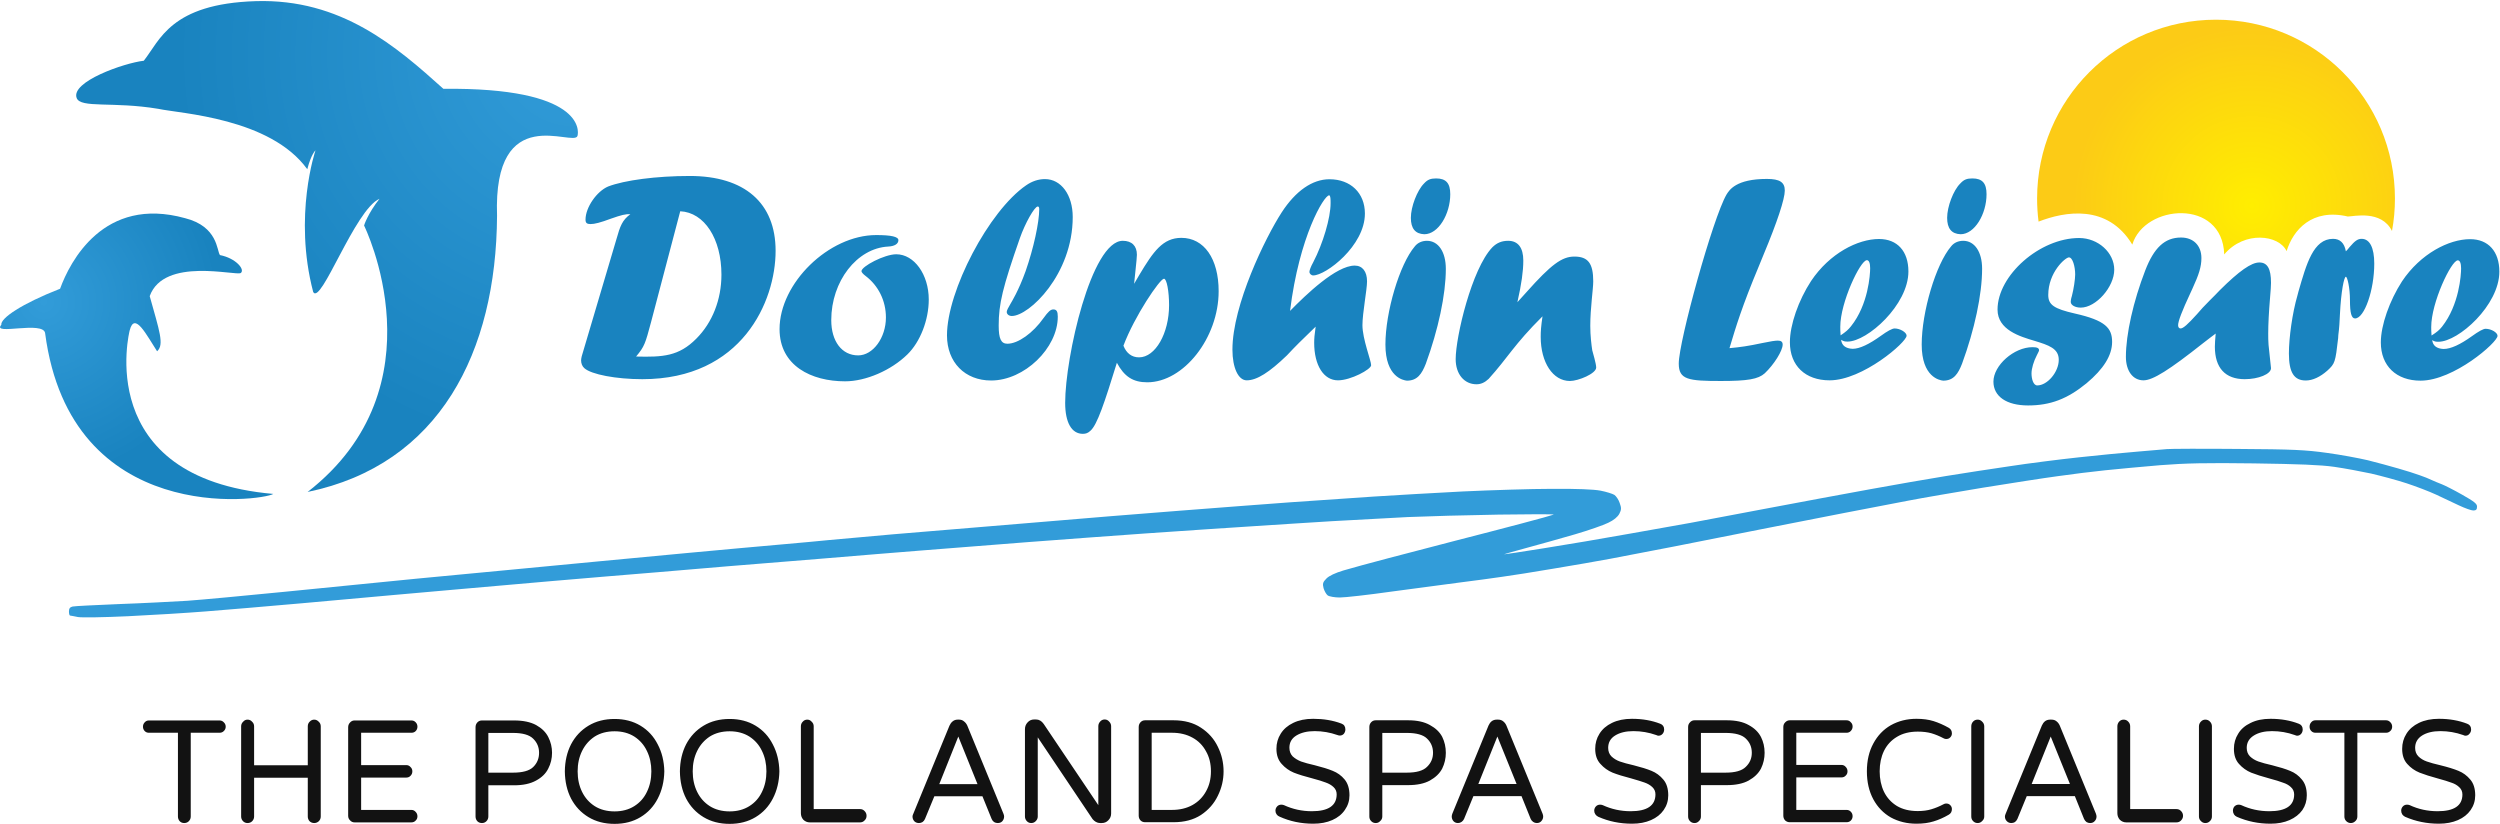
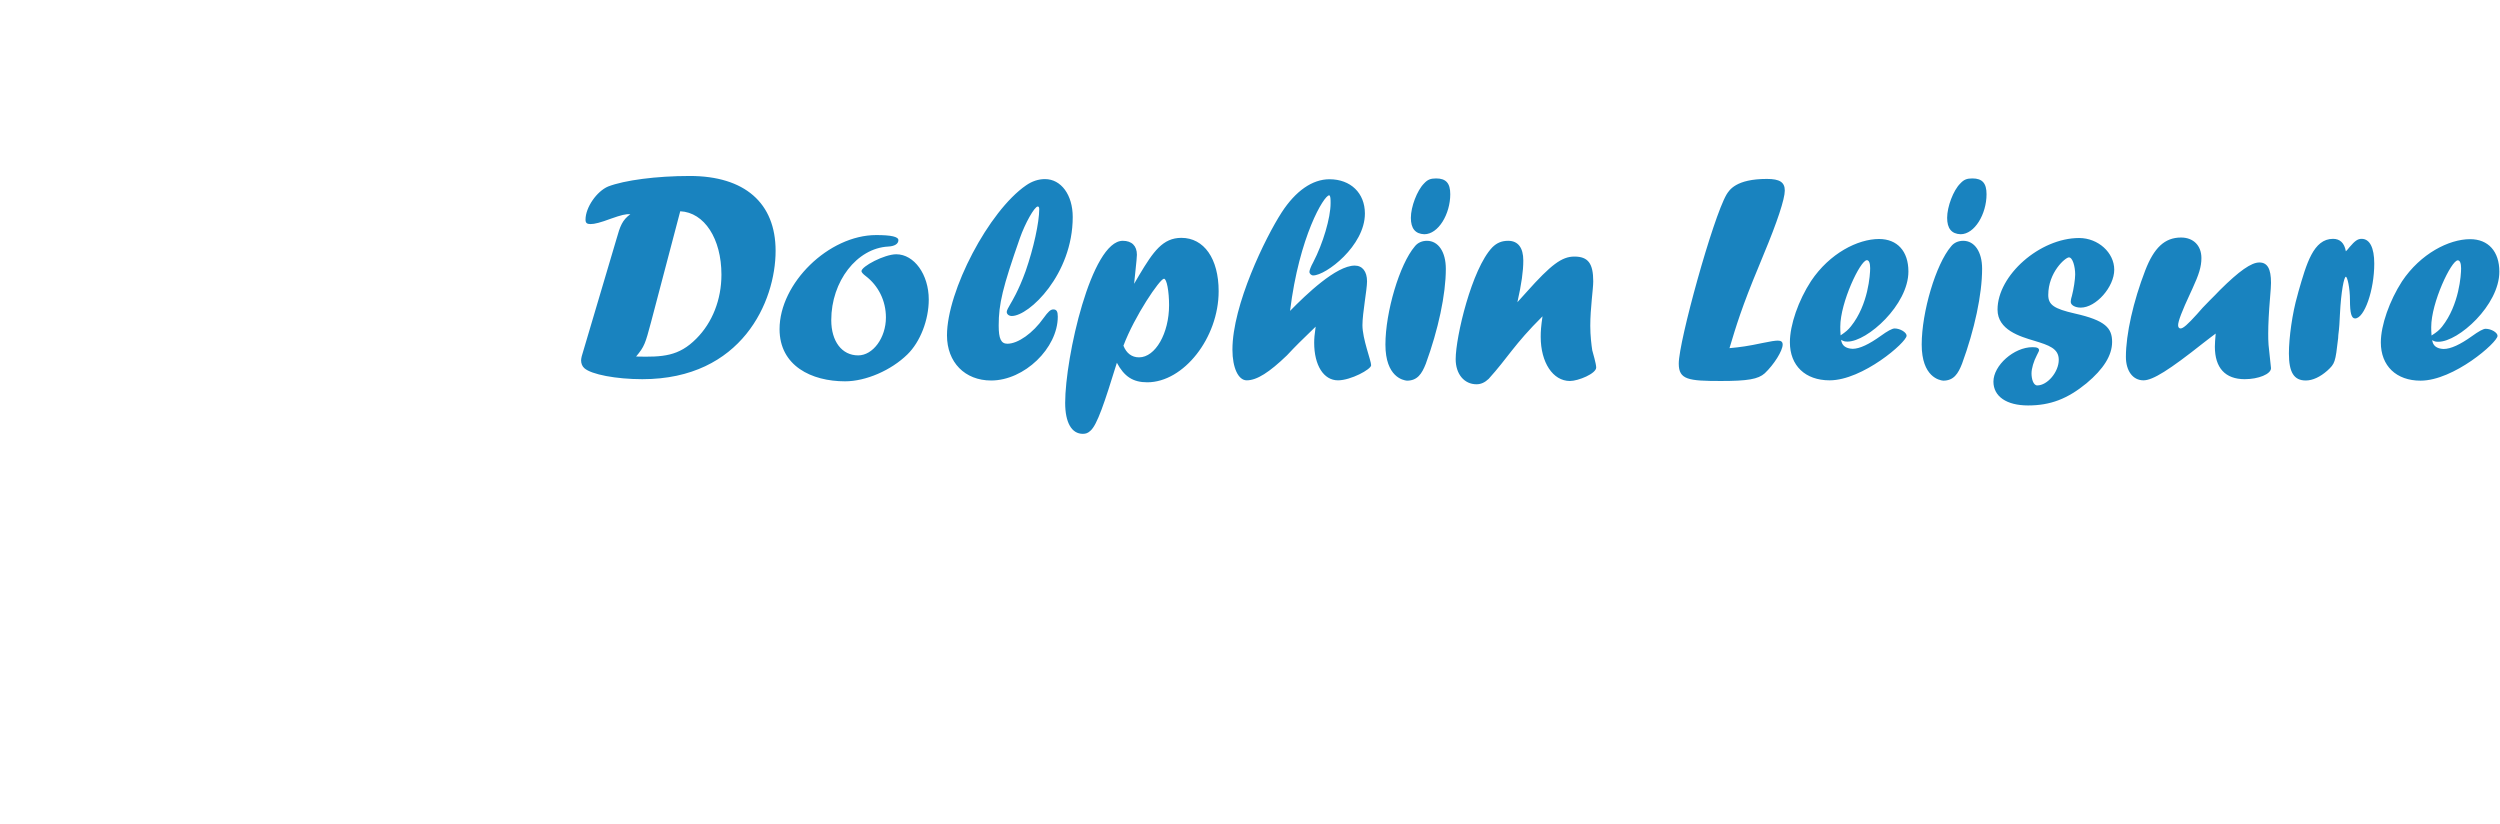
<svg xmlns="http://www.w3.org/2000/svg" version="1.2" viewBox="0 0 1523 502" width="1523" height="502">
  <defs>
    <linearGradient id="P" gradientUnits="userSpaceOnUse" />
    <radialGradient id="g1" cx="0" cy="0" r="1" href="#P" gradientTransform="matrix(109,0,0,109,1371.8,125.36)">
      <stop stop-color="#fe0" />
      <stop offset="1" stop-color="#fccb16" />
    </radialGradient>
    <radialGradient id="g2" cx="0" cy="0" r="1" href="#P" gradientTransform="matrix(241.436,0,0,241.436,348.993,33.518)">
      <stop stop-color="#329cd9" />
      <stop offset="1" stop-color="#1983bf" />
    </radialGradient>
    <radialGradient id="g3" cx="0" cy="0" r="1" href="#P" gradientTransform="matrix(106.502,0,0,106.502,26.684,184.026)">
      <stop stop-color="#329cd9" />
      <stop offset="1" stop-color="#1983bf" />
    </radialGradient>
  </defs>
  <style>.a{fill:url(#g1)}.b{fill:#1983bf}.c{fill:url(#g2)}.d{fill:url(#g3)}.e{fill:#121212}.f{fill:#329cd9}</style>
-   <path fill-rule="evenodd" class="a" d="m1241 121c0-60.3 48.7-109 109-109 60.3 0 109 48.7 109 109 0 6.7-0.6 13.3-1.8 19.7-6.5-13-23.5-8.8-26.9-8.8-21.8-5.1-33.3 8.1-37.3 21.1-4.6-10-25.7-12.6-38 2-1.1-34.4-48.6-30.6-56-6-15.1-24.9-41.1-20.2-57.1-14q-0.9-6.9-0.9-14z" />
  <path fill-rule="evenodd" class="b" d="m375.5 145.8c2.3-8.2 3.6-11.7 8.5-15.3-2.9-0.2-5.5 0.5-11.8 2.7-6.4 2.4-10 3.3-12.4 3.3-2.3 0-3.1-0.7-3.1-2.7 0-7.5 6.9-17.3 13.8-20.2 9.9-3.8 29.3-6.4 49.7-6.4 33.4 0 52.3 16.4 52.3 45.6 0 30.8-20.5 78.2-81.2 78.2-16 0-31.1-2.9-35.3-6.7-1.3-1.1-2-2.9-2-4.8 0-0.7 0.2-1.6 0.4-2.5zm21.1 50.5c-3.5 13.1-4 14.8-9.1 20.9 16.3 0.4 26-0.1 36.7-10.9 9.8-9.8 15.3-23.8 15.3-39 0-21.9-10.4-37.9-25.1-38.6zm150.7-50c0 2.2-2.2 3.7-6.2 3.9-19.1 1-34.7 21.2-34.7 44.8 0 13 6.5 21.5 16.4 21.5 9 0 16.9-10.7 16.9-23.1 0-10.2-4.6-19.4-12.4-25.3-1.6-1.2-2.5-2.3-2.5-2.9 0-2.9 14-10.3 21.2-10.3 10.9 0 19.8 12.3 19.8 27.6 0 12.4-5.2 25.8-13 33.4-9.9 9.7-25.3 16.4-38 16.4-20.4 0-39.9-9.4-39.9-31.8 0-28 30-57.3 58.9-57.3 9.1 0 13.5 1 13.5 3.1zm69.1 46.2c-1.8 0-3.1-1.1-3.1-2.5 0-0.8 0.9-2.6 2.4-5.1 0.5-0.9 4.7-7.5 9.1-19.7 4.9-14 8.3-29.8 8.3-37.8 0-1.1-0.3-1.6-0.9-1.6-2 0-7.8 10.4-10.9 19.3-10.5 30-12.9 40-12.9 53.2 0 8 1.4 11.1 5.3 11.1 6.5 0 15.6-6.5 22-15.6 2.9-4 4.3-5.3 6-5.3 2 0 2.7 1.3 2.7 4.4 0 19.2-20.4 38.9-40.6 38.9-16 0-26.9-11.1-26.9-27.5 0-27.1 25.5-75.8 48.2-91.4q5.5-3.8 11.5-3.8c9.8 0 16.9 9.6 16.9 23.1 0 35-26.6 60.3-37.1 60.3zm77.6-24.9c8.6-14.4 14.4-22.7 25.7-22.7 13.8 0 22.7 12.7 22.7 32.5 0 28.4-21.3 55.5-43.5 55.5-8.7 0-14-3.5-18.5-11.9-7.5 24.2-12 38-16.2 41.5-1.4 1.3-2.7 1.8-4.5 1.8-6.9 0-10.8-6.9-10.8-18.9 0-27.6 15.9-98.7 35.1-98.7 5.5 0 8.6 3.1 8.6 8.5 0 2.6-1.5 14.8-1.7 17.7zm-0.1 50.1c10 0 18.3-14.7 18.3-31.8 0-8.3-1.4-16.1-3.1-16.1-2.5 0-18 22.9-24.7 40.8 1.8 4.6 5.1 7.1 9.5 7.1zm136.1-19.6c0 8.4 5.3 21.6 5.3 24.4 0 2.5-12.4 9.2-20.2 9.2-8.7 0-14.5-9.1-14.5-22.9 0-2.3 0.2-5.1 0.9-9.8-9.6 9.3-11.5 11.1-17.5 17.5-10.7 10.3-18.3 15.2-24.5 15.2-5.1 0-8.7-7.6-8.7-18.7 0-27.2 20.1-68.3 30-83.6 8.5-13.1 18.7-20.2 29.1-20.2 12.9 0 21.6 8.4 21.6 20.9 0 19.7-23.8 37.7-31.5 37.7-1.2 0-2.3-1.1-2.3-2.2 0-0.9 0.9-3.3 2.3-5.8 6-11.5 10.6-27.1 10.6-36 0-2.2 0-4.8-0.9-4.8-3.1 0-18.2 24.9-23.8 70.4 9.8-10 28.1-27.6 39.4-27.6 4.7 0 7.5 3.6 7.5 9.6 0 5.1-2.8 19.3-2.8 26.7zm14 11.8c0-19.8 8.6-48.9 17.9-59.8 1.8-2.3 4.5-3.4 7.4-3.4 6.9 0 11.5 6.7 11.5 17.1 0 15.6-4.6 37-12.2 57.8-2.4 6.1-5.1 10.3-11.5 10.3-2.2-0.2-13.1-2.2-13.1-22zm15.5-77.2c0-6.7 3.8-16.7 8-20.9 2.2-2.4 4-3.1 7.4-3.1 6 0 8.6 2.9 8.6 9.6 0 12.2-7.3 24.4-15.8 24.4-5.5-0.2-8.2-3.5-8.2-10zm70.5 45.2c14.9-16.7 21.5-21.6 29.1-21.6 8.4 0 11.5 4.2 11.5 15.1 0 4.7-1.8 16.2-1.8 27.1 0 6 0.7 11.6 1.2 14.9 0.4 1.6 2.4 8.2 2.4 10.5 0 3.7-10.9 8.2-16 8.2-10.4 0-17.8-11.3-17.8-26.9 0-3.5 0.2-6.4 1.1-12.5-17.5 17.4-21.1 25.2-32.8 38.1-2.3 2.2-4.7 3.3-7.4 3.3-7.5 0-12.7-6.2-12.7-15.3 0-13.6 9.8-55 22.3-68.1 2.8-2.8 5.8-4 9.7-4 6 0 9.2 4.2 9.2 12 0 6.5-1.1 14.3-3.6 25.4zm141.6-16c-10.5 25.1-14 36.9-18 50.2 6.6-0.6 11.5-1.3 19.9-3.1 5.2-1.1 8-1.5 9.6-1.5 2 0 2.9 0.8 2.9 2.4 0 3.8-5.3 12.2-10.9 17.5-4 3.6-10.4 4.7-26.7 4.7-19.9 0-25.7-0.8-25.7-10.6 0-13.6 20.8-88.8 29.1-103 1.7-2.7 5.7-9.5 24.6-9.5 7.8 0 10.9 2 10.9 7.1 0 5.1-4.6 19.1-12.8 38.7zm53.9 46.2c-1.7 0-2.4-0.2-3.9-1.1 0.4 3.5 2.8 5.3 7 5.5 4.3 0 10.1-2.8 17.2-7.9 4-2.9 6.9-4.5 8.4-4.5 3.4 0 7.3 2.4 7.3 4.4 0 4-26.8 27.2-46.9 27.2-14.8 0-24.2-8.9-24.2-23.2 0-10.6 5.2-25.5 12.9-37.3 11.3-16.9 28.5-25.6 41.4-25.6 11.1 0 17.9 7.4 17.9 19.8 0 20.3-25 42.7-37.1 42.7zm11.8-49.6c-4 0-16.2 25.8-16.2 40.5 0 1.5 0 2.9 0.2 5.3 3.3-2.2 4.7-3.5 6.3-5.5 10.6-13.2 11.7-31.6 11.7-35.4 0-3.1-0.7-4.9-2-4.9zm33.4 51.4c0-19.8 8.6-48.9 17.9-59.8 1.8-2.3 4.5-3.4 7.4-3.4 6.9 0 11.5 6.7 11.5 17 0 15.7-4.6 37.1-12.2 57.8-2.4 6.2-5.1 10.4-11.5 10.4-2.2-0.2-13.1-2.2-13.1-22zm15.5-77.2c0-6.8 3.8-16.8 8-20.9 2.2-2.4 4-3.1 7.4-3.1 6 0 8.6 2.9 8.6 9.6 0 12.2-7.3 24.4-15.8 24.4-5.5-0.2-8.2-3.5-8.2-10zm53.1 74.9c-8.7-2.6-22.4-6.6-22.4-19 0-20.9 25.8-43.6 49.7-43.6 11.6 0 21.4 8.9 21.4 19.3 0 10.5-11.1 23.1-20.4 23.1-3.4 0-6.1-1.5-6.1-3.5 0-0.5 0.1-1.8 0.7-3.6 1.1-4.2 2-10.2 2-13.1 0-4.7-1.5-10.4-3.8-10.4-2.2 0-12.6 9.1-12.6 22.9 0 6 3.5 8.4 16.2 11.3 18.7 4.2 22.7 8.9 22.7 17.3 0 8.2-5.2 16.5-15.6 25.2-11.6 9.5-22 13.5-35.6 13.5-13.1 0-21.1-5.5-21.1-14.5 0-9.9 12.5-21 23.8-21 2.9 0 4 0.6 4 1.9 0 0.5-0.6 1.4-1.3 2.9-2 3.8-3.3 8.2-3.3 11.2 0 3.3 1.1 7.3 3.5 7.3 6.2 0 13.1-8.2 13.1-15.6 0-6.9-6-8.9-14.9-11.6zm113.1-30.9c11.8-11.7 19.1-16.8 24-16.8 4.9 0 7.1 3.8 7.1 12.4 0 1.8-0.2 4.4-0.6 9.3-0.7 8.3-1.1 16-1.1 21.4 0 2.2 0 4.9 0.2 7.1 0.2 2.2 1.5 13.8 1.5 14.2 0 3.6-7.7 6.7-16 6.7-11.9 0-18.2-6.9-18.2-19.8 0-1.8 0.2-4.7 0.5-8-2.2 1.6-3.8 2.9-7.6 5.8-20.7 16.4-30.7 22.7-36.4 22.7-6.5 0-10.7-5.8-10.7-14.3 0-13.8 4.5-33.8 11.8-52.7 5.3-13.7 11.8-20 21.8-20 7.5 0 12.4 4.9 12.4 12.5 0 5.3-1.5 10-5.5 18.7l-1.2 2.6c-5.1 10.9-7.5 17.2-7.5 19.6 0 1.3 0.6 2 1.5 2 1.6 0 4.3-2.4 10-8.7 2-2.4 4.5-5.1 7.8-8.4l3.3-3.3zm47.8 1c4.9-17 9.1-32.2 21.1-32.2 4.2 0 6.9 2.5 7.8 7.6 0.9-0.9 1.3-1.3 2.2-2.5 3.4-4 5.1-5.1 7.4-5.1 4.9 0 7.7 5.3 7.7 15.1 0 16.1-6 33.4-11.7 33.4-2.2 0-3.1-3.3-3.1-11.1 0-7.6-1.6-14.3-2.5-14.3-1.1 0-2.9 8.7-3.6 22.7-0.2 4.3-0.4 8.5-1 12.9l-0.1 1.8c-1.7 14.7-1.9 15.5-6.6 19.8-4.3 3.8-8.9 6-13.1 6-7.2 0-10.3-4.9-10.3-16.5 0-9.5 2.1-24.7 5.2-35.3zm85.3 30.5c-1.6 0-2.4-0.1-3.8-1 0.4 3.4 2.7 5.2 6.9 5.4 4.4 0 10.2-2.7 17.3-7.8 4-2.9 6.9-4.5 8.3-4.5 3.5 0 7.3 2.3 7.3 4.3 0 4-26.7 27.3-46.9 27.3-14.7 0-24.2-8.9-24.2-23.3 0-10.5 5.3-25.4 12.9-37.2 11.3-16.9 28.6-25.7 41.5-25.7 11.1 0 17.8 7.5 17.8 19.8 0 20.4-24.9 42.7-37.1 42.7zm11.8-49.6c-4 0-16.2 25.8-16.2 40.6 0 1.4 0 2.9 0.2 5.2 3.3-2.1 4.8-3.4 6.4-5.4 10.5-13.3 11.6-31.6 11.6-35.5 0-3.1-0.7-4.9-2-4.9z" />
-   <path class="c" d="m221.8 137.4c0 0 48.5 97.8-34.4 162.3 80.5-16.7 114.9-85.3 115.4-168.2-2.5-70.7 46.8-41.6 49-48.7 1-3.3 3.3-29.6-81.7-28.7-28.8-25.9-62.3-55-114.3-53.4-52 1.6-58.4 24-68.2 36.3-12.1 1.4-44.6 12.8-40.9 22.7 2.4 6.4 22.1 2 49.7 6.6 13.4 2.9 68.2 5.5 90.8 36.8 2.4-9.3 5-11.5 5-11.5 0 0-13.6 39.8-1.4 86.3 4.7 8.4 25.4-50.2 40.4-56.8-7 8.8-9.5 16.3-9.4 16.3z" />
-   <path class="d" d="m79 201.3c0 0-23.2 89.9 87.5 99.6-7.1 4.3-123.4 20.2-139-97.8-0.7-8-32.8 1.5-26.7-5.2-0.6-4 12.3-12.8 35.8-22 6-16.5 26.6-56.7 76.1-43 20.2 5.1 19.3 19.9 21.3 22.5 9.7 1.9 15.4 8.8 12.7 10.9-2.7 2-46.8-10-55.5 14.1 5.9 21.2 9 29.6 4.5 33.6-6.3-9.6-13.7-24.6-16.7-12.7z" />
-   <path fill-rule="evenodd" class="e" d="m112.2 501.4q-1.6 0-2.7-1.1-1.1-1.2-1.1-2.9v-51h-17.7q-1.5 0-2.5-1-1.1-1.1-1.1-2.7 0-1.6 1.1-2.7 1-1.1 2.5-1.1h43q1.6 0 2.6 1.1 1.2 1.1 1.2 2.7 0 1.6-1.2 2.7-1 1-2.6 1h-17.5v51q0 1.7-1.2 2.9-1.1 1.1-2.8 1.1zm38.6 0q-1.6 0-2.7-1.1-1.2-1.2-1.2-2.9v-54.9q0-1.7 1.2-2.8 1.1-1.3 2.7-1.3 1.7 0 2.8 1.3 1.2 1.1 1.2 2.8v23.7h32.7v-23.7q0-1.7 1.1-2.8 1.2-1.3 2.8-1.3 1.6 0 2.8 1.3 1.2 1.1 1.2 2.8v54.9q0 1.7-1.2 2.9-1.2 1.1-2.8 1.1-1.6 0-2.8-1.1-1.1-1.2-1.1-2.9v-23.6h-32.7v23.6q0 1.7-1.2 2.9-1.1 1.1-2.8 1.1zm65.2-0.4q-1.6 0-2.7-1.2-1.2-1.1-1.2-2.8v-54q0-1.7 1.2-2.9 1.1-1.2 2.7-1.2h34.6q1.6 0 2.6 1.1 1.1 1.1 1.1 2.7 0 1.6-1.1 2.7-1 1-2.6 1h-30.6v19.7h27.5q1.6 0 2.6 1.2 1.1 1 1.1 2.6 0 1.6-1.1 2.7-1 1.1-2.6 1.1h-27.5v19.7h30.6q1.6 0 2.6 1.2 1.1 1.1 1.1 2.7 0 1.6-1.1 2.6-1 1.1-2.6 1.1zm77.6 0.4q-1.7 0-2.8-1.1-1.1-1.2-1.1-2.9v-54.4q0-1.7 1.1-2.9 1.1-1.2 2.8-1.2h19.6q8.2 0 13.4 2.8 5.2 2.9 7.4 7.3 2.3 4.5 2.3 9.6 0 5.2-2.3 9.6-2.2 4.5-7.4 7.3-5.2 2.9-13.4 2.9h-15.7v19q0 1.7-1.2 2.9-1.1 1.1-2.7 1.1zm3.9-30.7h15q8.8 0 12.3-3.4 3.6-3.5 3.6-8.7 0-5.1-3.6-8.6-3.5-3.5-12.3-3.5h-15zm76.9 31.2q-9.1 0-15.9-4.1-6.8-4.1-10.6-11.3-3.7-7.2-3.8-16.6 0.1-9.3 3.8-16.5 3.8-7.2 10.6-11.3 6.8-4.1 15.9-4.1 9 0 15.8 4.1 6.8 4.1 10.5 11.4 3.8 7.2 4 16.4-0.2 9.3-4 16.6-3.7 7.2-10.5 11.3-6.8 4.1-15.8 4.1zm0-7.6q6.9 0 12-3.2 5.1-3.2 7.7-8.7 2.7-5.5 2.7-12.5 0-6.9-2.7-12.4-2.6-5.5-7.7-8.8-5.1-3.2-12-3.2-7 0-12.1 3.2-5 3.3-7.7 8.8-2.7 5.5-2.7 12.4 0 7 2.7 12.5 2.7 5.5 7.7 8.7 5.1 3.2 12.1 3.2zm70.1 7.6q-9.1 0-15.9-4.1-6.8-4.1-10.6-11.3-3.7-7.2-3.8-16.6 0.1-9.3 3.8-16.5 3.8-7.2 10.6-11.3 6.8-4.1 15.9-4.1 9 0 15.8 4.1 6.8 4.1 10.5 11.4 3.8 7.2 4 16.4-0.2 9.3-4 16.6-3.7 7.2-10.5 11.3-6.8 4.1-15.8 4.1zm0-7.6q6.9 0 12-3.2 5.1-3.2 7.7-8.7 2.7-5.5 2.7-12.5 0-6.9-2.7-12.4-2.6-5.5-7.7-8.8-5.1-3.2-12-3.2-7 0-12.1 3.2-5 3.3-7.7 8.8-2.7 5.5-2.7 12.4 0 7 2.7 12.5 2.7 5.5 7.7 8.7 5.1 3.2 12.1 3.2zm48.8 6.7q-2.2 0-3.9-1.6-1.5-1.7-1.5-4v-52.9q0-1.7 1.1-2.8 1.1-1.3 2.8-1.3 1.6 0 2.7 1.3 1.2 1.1 1.2 2.8v50.4h28.3q1.6 0 2.7 1.2 1.2 1.2 1.2 2.9 0 1.7-1.2 2.8-1.1 1.2-2.7 1.2zm66.5 0.4q-1.7 0-2.8-1.1-1.1-1.2-1.1-2.9 0-0.7 0.5-1.7l22-53.6q0.7-1.6 1.9-2.6 1.3-1.1 3.1-1.1h0.9q1.8 0 3 1.1 1.3 1 2 2.6l22 53.6q0.4 1 0.4 1.7 0 1.7-1.1 2.9-1 1.1-2.8 1.1-1.2 0-2.2-0.6-1-0.7-1.5-1.9l-5.6-13.8h-29.3l-5.7 13.8q-0.5 1.2-1.5 1.9-1 0.6-2.2 0.6zm24-52.7l-11.6 29h23.3zm44.4 52.7q-1.6 0-2.7-1.2-1.1-1.2-1.1-2.8v-53.2q0-2.4 1.6-4.1 1.6-1.8 4-1.8h1.1q2.8 0 4.7 2.7l33.3 49.5v-48.1q0-1.6 1.1-2.8 1.1-1.3 2.8-1.3 1.6 0 2.7 1.3 1.2 1.2 1.2 2.8v53.2q0 2.4-1.7 4.1-1.6 1.7-4 1.7h-1q-1.4 0-2.6-0.7-1.2-0.7-2-1.7l-33.4-49.8v48.2q0 1.6-1.2 2.8-1.1 1.2-2.8 1.2zm69.4-0.5q-1.7 0-2.8-1.1-1.1-1.2-1.1-2.9v-54q0-1.7 1.1-2.9 1.1-1.2 2.8-1.2h17.3q9.9 0 16.7 4.5 6.9 4.5 10.3 11.6 3.5 7.1 3.5 15 0 7.8-3.5 14.9-3.4 7.1-10.3 11.7-6.8 4.4-16.7 4.4zm4-7.5h12.4q7.1 0 12.5-3 5.3-3 8.2-8.3 3-5.3 3-12.2 0-7-3-12.2-2.9-5.4-8.2-8.3-5.4-3-12.5-3h-12.4zm98.4 8.4q-11 0-20.5-4.3-1.1-0.4-1.8-1.4-0.7-1-0.7-2.2 0-1.5 1-2.6 1-1.1 2.6-1.1 0.8 0 1.6 0.3 8 3.7 17 3.7 15.1 0 15.1-10.3 0-2.6-1.9-4.4-1.9-1.8-4.8-2.8-2.8-1.1-8.1-2.5-7-1.8-11.3-3.5-4.3-1.8-7.4-5.3-3.2-3.5-3.2-9.2 0-5.1 2.6-9.2 2.6-4.2 7.6-6.6 5.1-2.5 12.2-2.5 9.5 0 17.2 2.9 2.4 0.9 2.4 3.6 0 1.4-0.9 2.6-1 1.1-2.5 1.1-0.6 0-1.4-0.3-6.8-2.4-13.9-2.4-6.8 0-11.2 2.7-4.2 2.6-4.2 7.4 0 3.2 2 5.3 2.1 1.9 5.1 3.1 3.1 1.1 8.4 2.3 6.8 1.7 10.9 3.4 4.3 1.7 7.2 5.2 3 3.6 3 9.7 0 4.9-2.8 8.9-2.7 4-7.7 6.2-5 2.2-11.6 2.2zm38.1-0.4q-1.7 0-2.8-1.2-1.1-1.1-1.1-2.8v-54.5q0-1.7 1.1-2.9 1.1-1.2 2.8-1.2h19.7q8.2 0 13.3 2.9 5.2 2.8 7.5 7.2 2.2 4.5 2.2 9.7 0 5.1-2.2 9.6-2.3 4.4-7.5 7.3-5.1 2.8-13.3 2.8h-15.7v19.1q0 1.7-1.3 2.8-1.1 1.2-2.7 1.2zm4-30.7h14.9q8.8 0 12.3-3.5 3.7-3.5 3.7-8.6 0-5.2-3.7-8.7-3.5-3.4-12.3-3.4h-14.9zm46.1 30.7q-1.7 0-2.8-1.2-1-1.2-1-2.8 0-0.8 0.4-1.8l22-53.6q0.7-1.6 1.9-2.6 1.3-1 3.1-1h0.9q1.8 0 3 1 1.3 1 2 2.6l22 53.6q0.4 1 0.4 1.8 0 1.6-1.1 2.8-1 1.2-2.8 1.2-1.2 0-2.2-0.7-1-0.7-1.5-1.8l-5.6-13.9h-29.3l-5.7 13.9q-0.5 1.1-1.5 1.8-1 0.7-2.2 0.7zm24-52.7l-11.6 28.9h23.3zm82 53.1q-11 0-20.5-4.2-1.1-0.5-1.8-1.5-0.7-1-0.7-2.2 0-1.5 1-2.6 1-1.1 2.6-1.1 0.8 0 1.6 0.3 8 3.7 17 3.7 15.1 0 15.1-10.3 0-2.6-1.9-4.4-1.9-1.8-4.8-2.8-2.8-1-8.1-2.5-7-1.8-11.3-3.5-4.3-1.8-7.4-5.3-3.2-3.4-3.2-9.2 0-5.1 2.6-9.2 2.6-4.2 7.6-6.6 5.1-2.5 12.2-2.5 9.5 0 17.2 3 2.4 0.9 2.4 3.5 0 1.5-0.9 2.6-1 1.2-2.6 1.2-0.5 0-1.3-0.4-6.8-2.4-13.9-2.4-6.9 0-11.2 2.7-4.2 2.6-4.2 7.5 0 3.2 2 5.2 2.1 2 5.1 3.1 3.1 1.1 8.4 2.3 6.8 1.7 10.9 3.4 4.2 1.7 7.2 5.3 3 3.5 3 9.6 0 5-2.8 9-2.7 3.9-7.7 6.1-5 2.2-11.6 2.2zm38.1-0.4q-1.7 0-2.8-1.2-1.1-1.1-1.1-2.8v-54.5q0-1.7 1.1-2.8 1.1-1.3 2.8-1.3h19.7q8.2 0 13.3 2.9 5.2 2.8 7.5 7.3 2.2 4.4 2.2 9.6 0 5.1-2.2 9.6-2.3 4.4-7.5 7.3-5.1 2.8-13.3 2.8h-15.8v19.1q0 1.7-1.2 2.8-1.1 1.2-2.7 1.2zm3.9-30.7h15q8.8 0 12.3-3.5 3.7-3.5 3.7-8.6 0-5.2-3.7-8.7-3.5-3.4-12.3-3.4h-15zm54.1 30.2q-1.6 0-2.8-1.1-1.1-1.2-1.1-2.9v-54q0-1.7 1.1-2.8 1.2-1.3 2.8-1.3h34.6q1.6 0 2.6 1.2 1.1 1 1.1 2.6 0 1.6-1.1 2.7-1 1.1-2.6 1.1h-30.6v19.6h27.5q1.6 0 2.6 1.2 1.1 1.1 1.1 2.7 0 1.6-1.1 2.6-1 1.1-2.6 1.1h-27.5v19.8h30.6q1.6 0 2.6 1.1 1.1 1.1 1.1 2.7 0 1.6-1.1 2.7-1 1-2.6 1zm77.2 0.9q-8.6 0-15.6-3.8-6.8-3.9-10.7-11.1-3.9-7.3-3.9-17 0-9.7 3.9-16.9 3.9-7.3 10.7-11.2 7-3.9 15.6-3.9 5.9 0 10.4 1.4 4.7 1.5 9.3 4.1 1.9 1.1 1.9 3.4 0 1.4-1 2.4-0.9 1-2.5 1-0.8 0-1.5-0.4-3.8-2-7.5-3.1-3.6-1-8.3-1-7.5 0-12.7 3.2-5.2 3.1-7.9 8.6-2.6 5.4-2.6 12.4 0 6.9 2.6 12.4 2.7 5.5 7.9 8.7 5.2 3.1 12.7 3.1 4.7 0 8.3-1.1 3.7-1.1 7.5-3.1 0.7-0.4 1.5-0.4 1.6 0 2.5 1 1 1 1 2.4 0 2.3-1.9 3.4-4.6 2.7-9.3 4.1-4.5 1.4-10.4 1.4zm37.3-0.4q-1.7 0-2.8-1.2-1.1-1.1-1.1-2.8v-54.9q0-1.7 1.1-2.9 1.1-1.2 2.8-1.2 1.6 0 2.7 1.2 1.3 1.2 1.3 2.9v54.9q0 1.7-1.3 2.8-1.1 1.2-2.7 1.2zm20.5 0q-1.7 0-2.8-1.2-1.1-1.1-1.1-2.8 0-0.7 0.5-1.8l22-53.6q0.7-1.6 1.9-2.6 1.3-1 3.1-1h0.9q1.8 0 3 1 1.3 1 2 2.6l22 53.6q0.4 1.1 0.4 1.8 0 1.7-1.1 2.8-1 1.2-2.8 1.2-1.2 0-2.2-0.6-1-0.8-1.5-1.9l-5.6-13.9h-29.3l-5.7 13.9q-0.5 1.1-1.5 1.9-1 0.6-2.2 0.6zm24-52.7l-11.6 28.9h23.3zm46 52.3q-2.2 0-3.9-1.6-1.5-1.7-1.5-4v-52.9q0-1.7 1.1-2.9 1.1-1.2 2.7-1.2 1.7 0 2.8 1.2 1.2 1.2 1.2 2.9v50.4h28.2q1.7 0 2.8 1.2 1.2 1.2 1.2 2.9 0 1.6-1.2 2.8-1.1 1.2-2.8 1.2zm48.2 0.4q-1.6 0-2.7-1.2-1.2-1.1-1.2-2.8v-54.9q0-1.7 1.2-2.9 1.1-1.2 2.7-1.2 1.7 0 2.8 1.2 1.2 1.2 1.2 2.9v54.9q0 1.7-1.2 2.8-1.1 1.2-2.8 1.2zm39.7 0.4q-10.9 0-20.5-4.2-1.1-0.5-1.7-1.4-0.7-1.1-0.7-2.3 0-1.5 0.9-2.6 1.1-1.1 2.6-1.1 0.9 0 1.6 0.3 8 3.7 17.1 3.7 15.1 0 15.1-10.2 0-2.7-2-4.5-1.9-1.8-4.8-2.7-2.8-1.1-8.1-2.5-7-1.9-11.3-3.6-4.3-1.8-7.4-5.3-3.1-3.4-3.1-9.2 0-5.1 2.6-9.2 2.5-4.2 7.6-6.6 5-2.5 12.1-2.5 9.5 0 17.2 3 2.4 0.9 2.4 3.5 0 1.5-0.9 2.6-1 1.2-2.5 1.2-0.5 0-1.4-0.4-6.7-2.4-13.9-2.4-6.8 0-11.1 2.7-4.3 2.7-4.3 7.5 0 3.2 2 5.2 2.1 2 5.1 3.1 3.1 1.1 8.4 2.3 6.8 1.7 10.9 3.4 4.3 1.7 7.2 5.3 3 3.5 3 9.6 0 5-2.7 9-2.8 3.9-7.8 6.1-5 2.2-11.6 2.2zm48.9-0.4q-1.6 0-2.8-1.2-1.1-1.1-1.1-2.8v-51h-17.6q-1.6 0-2.6-1.1-1-1-1-2.6 0-1.6 1-2.7 1-1.2 2.6-1.2h43q1.5 0 2.6 1.2 1.1 1.1 1.1 2.7 0 1.6-1.1 2.6-1.1 1.1-2.6 1.1h-17.5v51q0 1.7-1.2 2.8-1.2 1.2-2.8 1.2zm53.7 0.4q-11 0-20.6-4.2-1-0.5-1.7-1.4-0.7-1.1-0.7-2.3 0-1.5 1-2.6 1-1.1 2.6-1.1 0.8 0 1.6 0.3 7.9 3.7 17 3.7 15.1 0 15.1-10.2 0-2.7-2-4.5-1.9-1.8-4.7-2.7-2.9-1.1-8.1-2.5-7-1.9-11.3-3.6-4.4-1.8-7.5-5.3-3.1-3.4-3.1-9.2 0-5.1 2.6-9.2 2.6-4.2 7.6-6.6 5.1-2.5 12.2-2.5 9.5 0 17.2 3 2.4 0.9 2.4 3.5 0 1.5-1 2.6-0.9 1.2-2.5 1.2-0.5 0-1.3-0.4-6.8-2.4-13.9-2.4-6.9 0-11.2 2.7-4.2 2.7-4.2 7.5 0 3.2 2 5.2 2 2 5.1 3.1 3.1 1.1 8.3 2.3 6.9 1.7 11 3.4 4.2 1.7 7.2 5.3 3 3.5 3 9.6 0 5-2.8 9-2.7 3.9-7.7 6.1-5.1 2.2-11.6 2.2z" />
-   <path class="f" d="m1320 273.6c-1.9 0.2-9.8 0.9-17.5 1.5-7.7 0.6-23.9 2.2-36 3.5-12.1 1.3-31 3.7-42 5.4-11 1.6-28.6 4.3-39 6-10.5 1.7-31.2 5.3-46 8-14.9 2.7-43.9 8.1-64.5 12-20.6 3.9-40.9 7.7-45 8.5-4.1 0.7-20.6 3.7-36.5 6.5-16 2.9-39.8 6.9-53 9-13.2 2.1-24.1 3.8-24.2 3.7-0.1-0.1 6.2-1.9 14-4 7.8-2.1 20.9-5.8 29.2-8.2 8.2-2.4 17.4-5.6 20.2-7 3.4-1.6 5.8-3.6 6.8-5.5 1.3-2.5 1.3-3.6 0.2-6.6-0.6-1.9-2.1-4.1-3.2-4.9-1.1-0.7-4.9-1.9-8.5-2.6-4.2-0.8-14.5-1.2-29.5-1.1-12.7 0-37.2 0.8-54.5 1.6-17.3 0.9-41.6 2.3-54 3.1-12.4 0.8-35.3 2.4-51 3.5-15.7 1.2-45.8 3.4-67 5.1-21.2 1.6-62.6 5-92 7.5-29.4 2.4-66.8 5.6-83 6.9-16.2 1.4-33.8 3-39 3.5-5.2 0.5-17.4 1.7-27 2.5-9.6 0.9-22.2 2-28 2.5-5.8 0.5-20 1.9-31.5 2.9-11.6 1.1-35.4 3.4-53 5-17.6 1.7-41.7 4-53.5 5.1-11.8 1.1-37.9 3.6-58 5.5-20.1 2-56.3 5.6-80.5 8-24.2 2.4-51 4.9-59.5 5.5-8.5 0.5-27.2 1.5-41.5 2-14.3 0.6-27 1.2-28.3 1.5-1.6 0.4-2.2 1.2-2.2 3 0 1.4 0.3 2.5 0.7 2.5 0.5 0.1 2.6 0.4 4.8 0.9 2.2 0.4 15.8 0.2 30.5-0.5 14.6-0.7 35.7-2 47-2.9 11.3-0.9 37.8-3.1 59-5 21.2-1.9 46.1-4.1 55.5-5 9.3-0.8 27.1-2.4 39.5-3.5 12.4-1.1 38-3.3 57-5 19-1.6 48-4.1 64.5-5.4 16.5-1.4 35.6-3 42.5-3.6 6.9-0.6 31.8-2.6 55.5-4.5 23.6-2 51.1-4.2 61-5 9.9-0.8 29.9-2.4 44.5-3.5 14.6-1.2 32.1-2.5 39-3 6.9-0.6 31.4-2.3 54.5-4 23.1-1.6 52.6-3.6 65.5-4.4 12.9-0.9 34.7-2.2 48.5-3.1 13.7-0.8 34.4-1.9 46-2.5 11.5-0.5 36.5-1.2 55.5-1.5 19-0.3 34-0.3 33.5 0-0.6 0.3-9.3 2.7-19.5 5.4-10.2 2.7-28.2 7.4-40 10.4-11.8 3.1-30.3 7.9-41 10.7-10.7 2.8-23.1 6.2-27.5 7.5-5 1.5-8.9 3.3-10.5 5-2.1 2.1-2.4 3.1-1.7 5.8 0.5 1.7 1.6 3.7 2.5 4.4 0.9 0.7 4.3 1.3 7.4 1.3 3.2 0 17.4-1.6 31.5-3.6 14.2-1.9 32.8-4.4 41.3-5.5 8.5-1.1 20.2-2.6 26-3.5 5.8-0.8 19.9-3 31.5-5 11.5-1.9 27.1-4.6 34.5-6 7.4-1.4 25-4.8 39-7.5 14-2.8 37.6-7.4 52.5-10.4 14.8-2.9 37.8-7.4 51-10 13.2-2.5 30.7-5.9 39-7.5 8.2-1.6 28.7-5.1 45.5-7.9 16.8-2.7 37.2-5.9 45.5-7 8.2-1.2 21.3-2.8 29-3.6 7.7-0.8 22.8-2.2 33.5-3.1 15-1.2 28.2-1.5 57-1.1 27.3 0.4 40.6 0.9 49 2.1 6.3 0.9 16.4 2.8 22.5 4.1 6 1.4 15.7 4 21.5 5.9 5.8 1.9 13.9 5 18 6.9 4.1 1.9 10.4 4.9 14 6.6 3.6 1.7 7.5 3.1 8.7 3.1 1.7 0 2.3-0.6 2.3-2.3 0.1-1.8-1.8-3.2-9.2-7.4-5.1-2.9-10.7-5.7-12.3-6.3-1.7-0.6-4.4-1.8-6-2.5-1.7-0.8-5-2.2-7.5-3-2.5-0.9-8.3-2.8-13-4.1-4.7-1.4-13-3.6-18.5-5-5.5-1.3-16.8-3.4-25-4.5-12.8-1.8-20.7-2.2-54.5-2.4-21.7-0.2-41.1-0.1-43 0.1z" />
</svg>